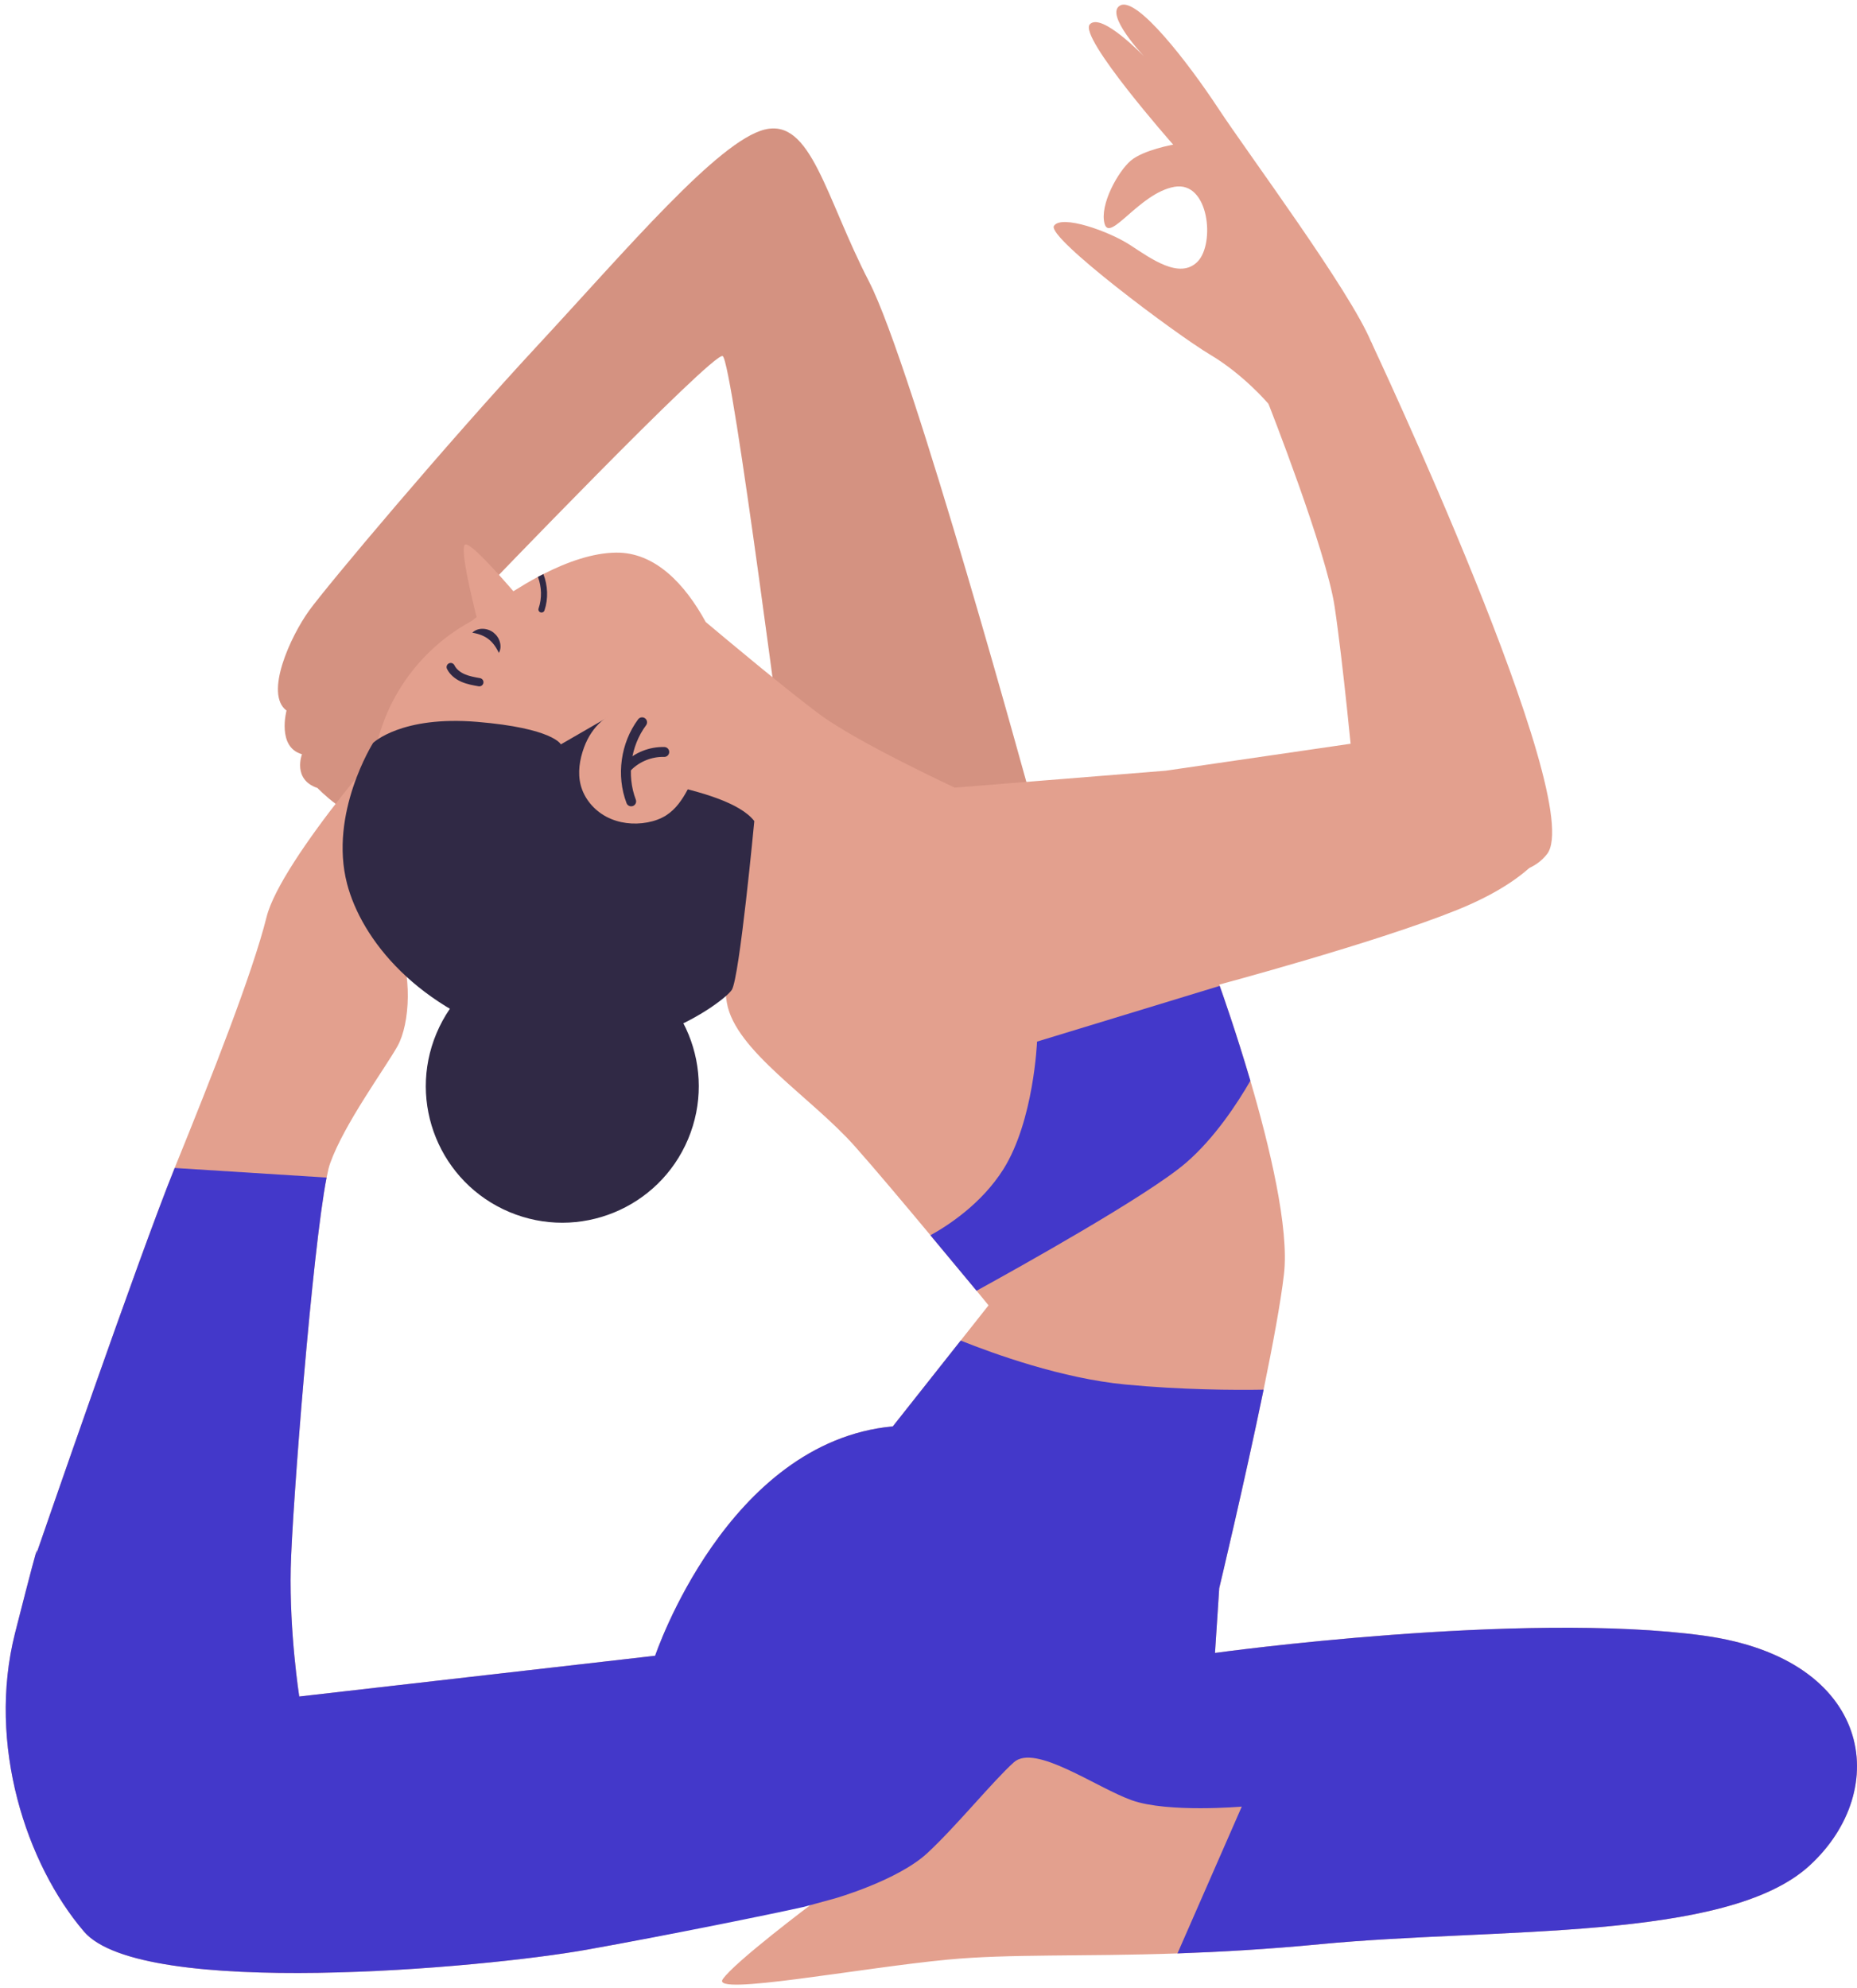
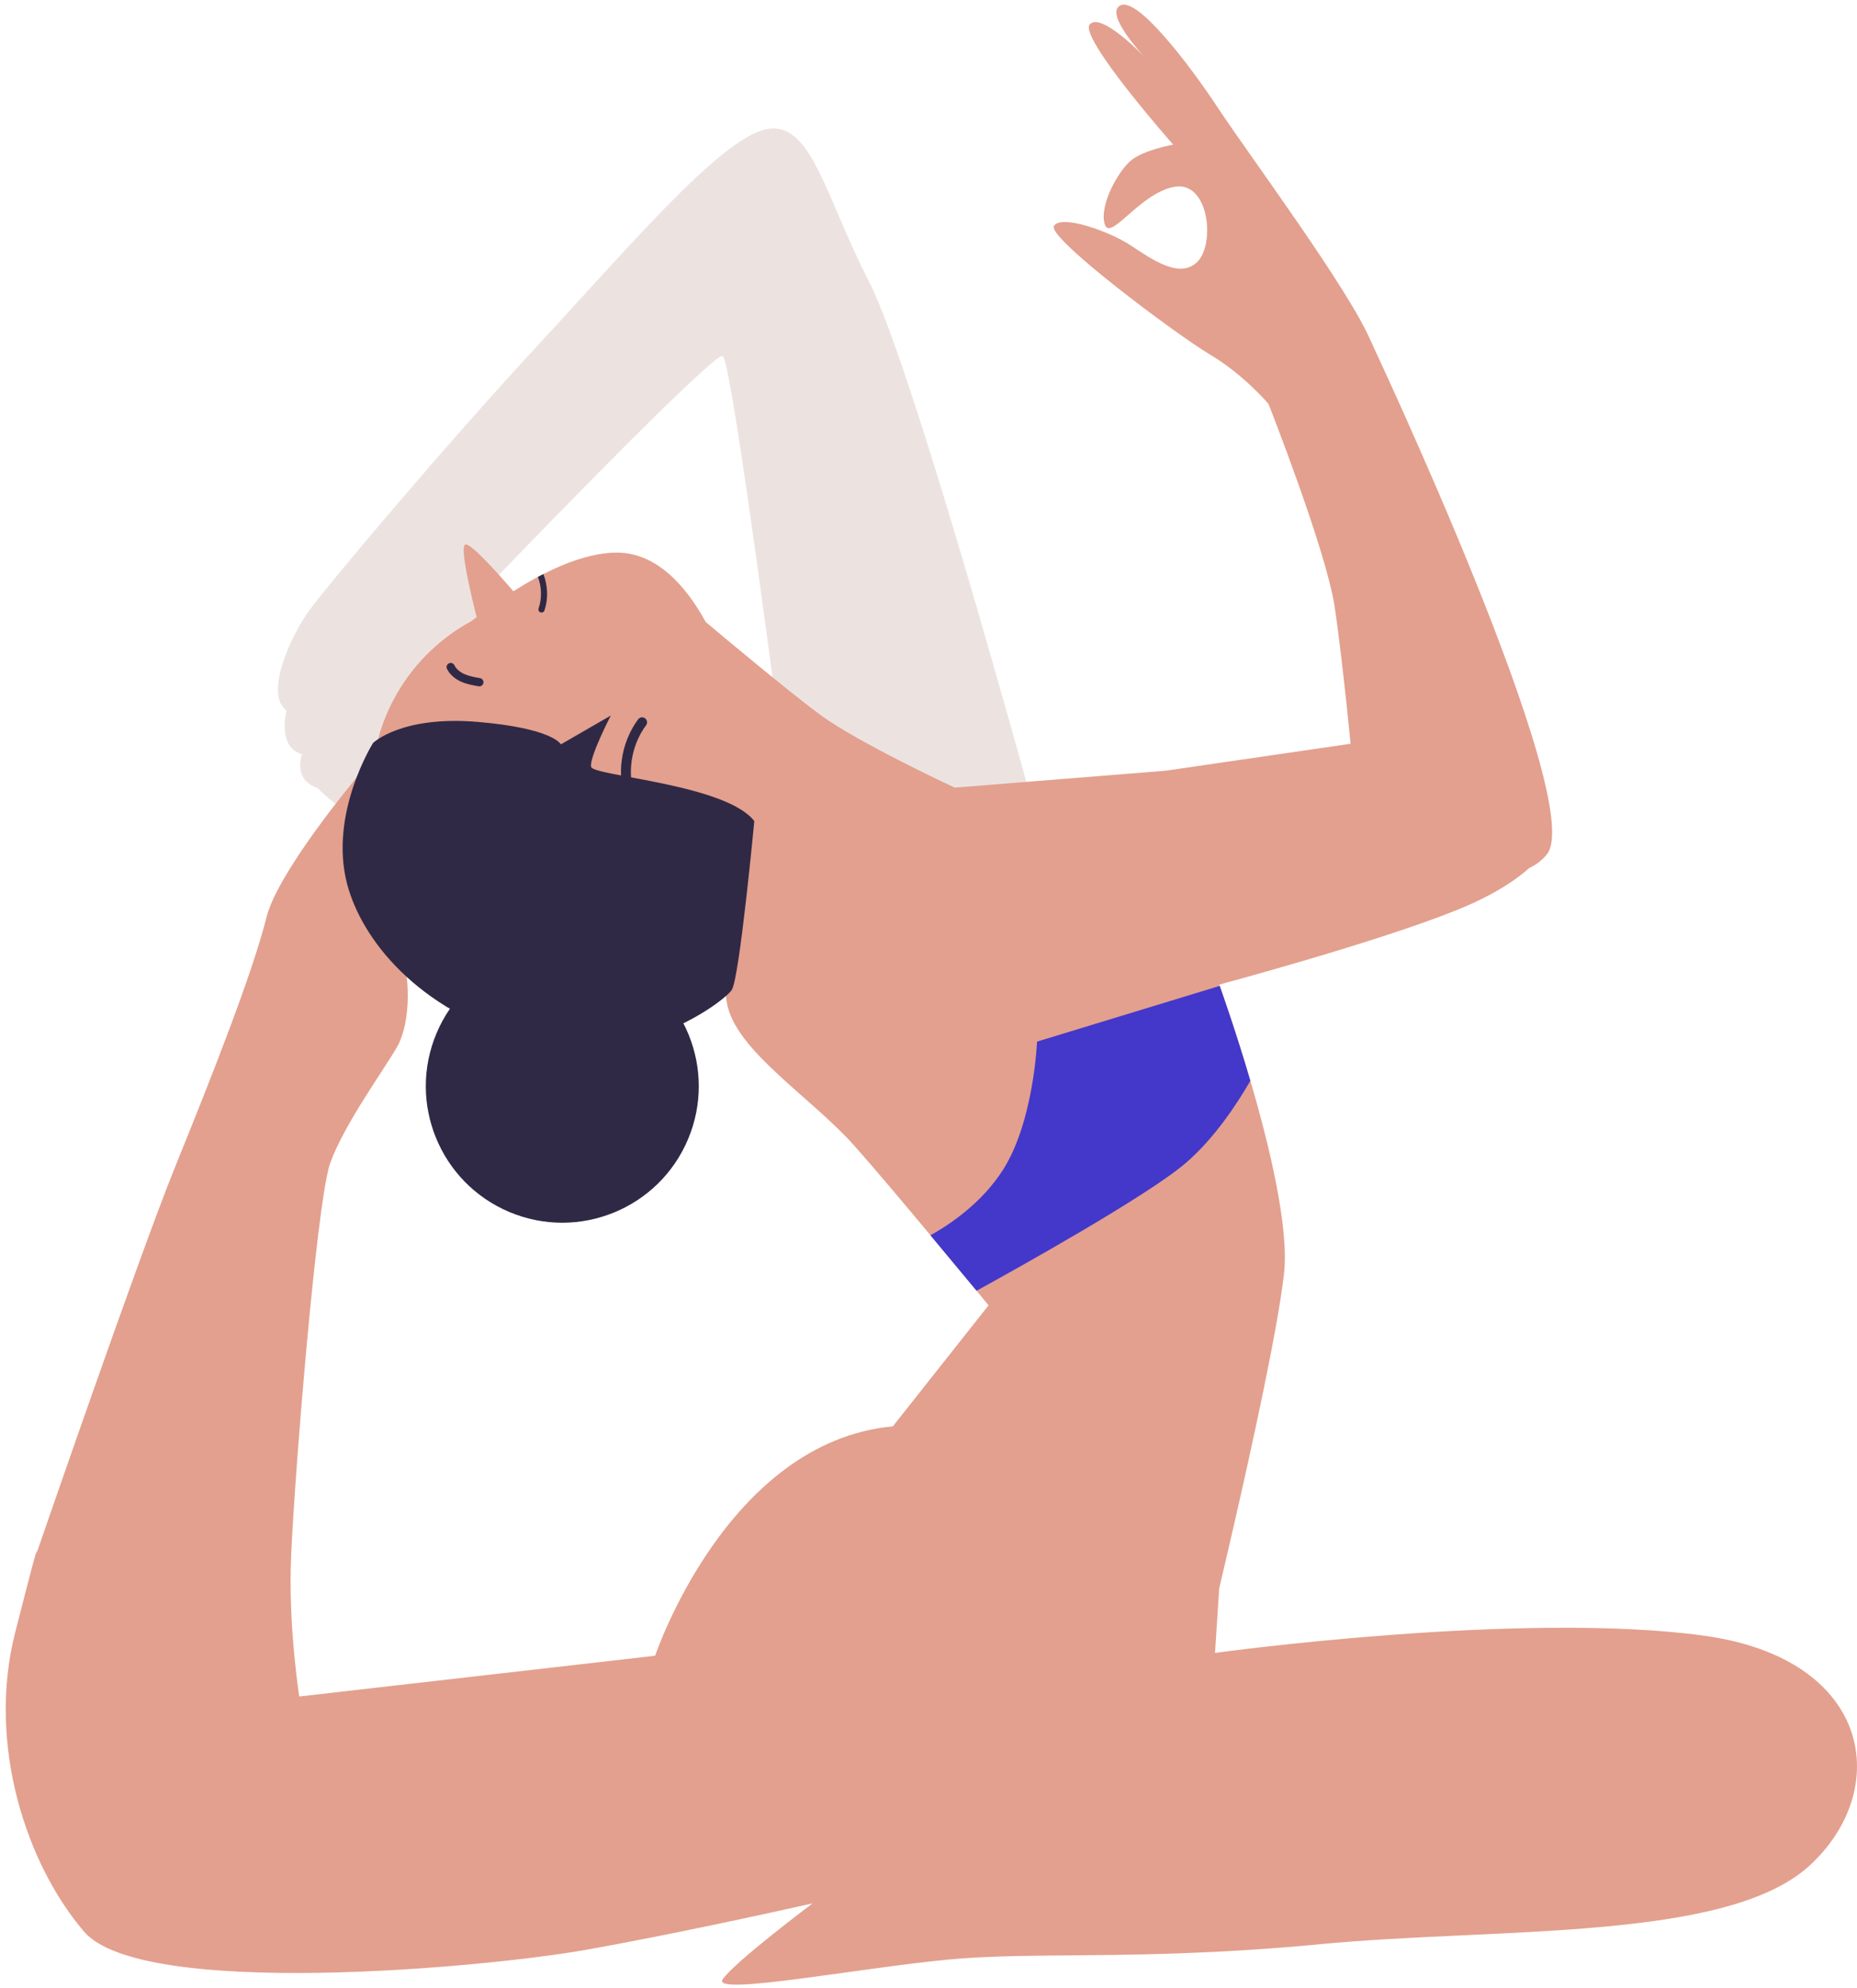
<svg xmlns="http://www.w3.org/2000/svg" width="242" height="259" viewBox="0 0 242 259" fill="none">
-   <path d="M134.323 103.959C134.323 103.959 118.923 47.676 113.24 36.676C107.557 25.677 105.723 15.411 99.674 16.877C93.624 18.343 81.707 32.46 69.974 45.109C58.241 57.759 42.658 76.275 40.275 79.576C37.892 82.875 34.409 90.392 37.341 92.591C37.341 92.591 36.058 97.358 39.358 98.275C39.358 98.275 38.074 101.575 41.375 102.675C41.375 102.675 45.409 106.891 48.158 106.525C50.908 106.158 64.474 91.858 63.924 88.192C63.374 84.525 62.457 77.559 62.457 77.559C62.457 77.559 92.89 45.842 94.174 46.393C95.457 46.943 102.607 103.409 102.79 103.959C102.973 104.508 133.223 112.576 133.223 112.576L134.323 103.959Z" fill="#E3A08E" />
  <path opacity="0.15" d="M134.323 103.959C134.323 103.959 118.923 47.676 113.24 36.676C107.557 25.677 105.723 15.411 99.674 16.877C93.624 18.343 81.707 32.46 69.974 45.109C58.241 57.759 42.658 76.275 40.275 79.576C37.892 82.875 34.409 90.392 37.341 92.591C37.341 92.591 36.058 97.358 39.358 98.275C39.358 98.275 38.074 101.575 41.375 102.675C41.375 102.675 45.409 106.891 48.158 106.525C50.908 106.158 64.474 91.858 63.924 88.192C63.374 84.525 62.457 77.559 62.457 77.559C62.457 77.559 92.89 45.842 94.174 46.393C95.457 46.943 102.607 103.409 102.79 103.959C102.973 104.508 133.223 112.576 133.223 112.576L134.323 103.959Z" fill="#814636" />
  <path d="M176.306 99.925C176.306 99.925 175.022 86.359 173.923 79.025C172.823 71.692 165.306 52.625 165.306 52.625L178.689 44.559C178.689 44.559 206.922 104.507 201.605 111.291C196.289 118.074 180.339 109.458 180.339 109.458L176.306 99.925Z" fill="#E3A08E" />
  <path d="M235.797 243.105C224.972 253.003 195.009 251.128 172.089 253.325C165.121 253.994 158.96 254.338 153.445 254.532C140.822 254.963 131.548 254.575 123.503 255.339C111.956 256.437 92.71 260.11 94.174 257.913C95.639 255.705 105.903 248.004 105.903 248.004C105.903 248.004 105.279 248.144 104.18 248.392C99.689 249.394 87.152 252.14 76.391 254.057C63.004 256.437 18.456 260.476 10.939 251.676C3.421 242.877 -1.706 227.292 1.956 212.805C4.175 204.092 4.714 202.153 4.811 201.98C4.811 202.056 4.746 202.39 4.725 202.508C5.134 201.345 17.983 164.014 22.765 152.188C22.798 152.102 22.83 152.015 22.862 151.94C27.623 140.211 32.913 126.8 34.744 119.465C36.575 112.13 52.526 93.608 55.089 91.96C57.663 90.311 61.112 95.049 62.21 103.299C63.309 111.549 49.403 117.633 51.611 122.21C53.808 126.799 53.441 133.401 51.793 136.331C50.145 139.26 44.855 146.446 43.025 151.573C42.873 151.983 42.723 152.618 42.562 153.436C40.709 162.807 38.059 196.616 37.887 204.37C37.704 212.804 38.997 221.054 38.997 221.054L85.376 215.744C85.376 215.744 94.724 187.869 116.352 185.855L125.195 174.675L128.825 170.086C128.825 170.086 128.233 169.365 127.264 168.18C125.863 166.489 123.666 163.839 121.253 160.952C117.838 156.859 114.005 152.293 111.409 149.373C105.722 142.954 95.824 136.912 94.726 130.676C93.627 124.439 97.289 113.626 97.289 113.626L95.91 112.538C92.108 121.316 83.362 127.467 73.184 127.467C59.516 127.467 48.434 116.383 48.434 102.716C48.434 93.302 53.689 85.128 61.423 80.938C61.649 80.765 61.886 80.583 62.112 80.41C61.347 77.373 59.904 71.266 60.626 70.953C61.272 70.673 64.718 74.507 66.904 77.038C67.95 76.381 69.016 75.746 70.103 75.164C70.34 75.035 70.577 74.917 70.814 74.798C73.991 73.183 77.255 72.052 80.238 72.008C85.386 71.922 89.286 76.144 91.967 81.045C94.434 83.123 102.652 89.995 106.82 93.087C111.775 96.759 124.419 102.629 124.419 102.629L151.928 100.421L177.045 96.76L201.968 109.771C201.968 109.771 200.32 114.359 189.873 118.57C179.425 122.793 158.886 128.296 158.886 128.296C158.886 128.296 158.907 128.349 158.95 128.458C159.284 129.405 161.083 134.489 162.946 140.822C165.434 149.31 168.03 160.048 167.319 166.058C166.91 169.623 165.876 175.191 164.669 181.072C162.149 193.308 158.886 206.943 158.886 206.943L158.336 215.377C158.336 215.377 198.262 209.862 222.044 213.126C244.048 216.157 246.611 233.206 235.797 243.105Z" fill="#E3A08E" />
  <path d="M162.945 140.826C161.276 143.724 158.292 148.302 154.533 151.533C149.6 155.777 132.733 165.179 127.262 168.185C125.861 166.494 123.664 163.844 121.251 160.957C123.535 159.697 127.907 156.864 130.751 152.362C134.736 146.029 135.145 135.721 135.145 135.721L158.948 128.462C159.283 129.409 161.082 134.493 162.945 140.826Z" fill="#4338CA" />
-   <path d="M235.797 243.104C224.972 253.003 195.009 251.128 172.089 253.325C165.121 253.994 158.96 254.338 153.445 254.532L161.824 235.402C161.824 235.402 152.195 236.232 147.521 234.584C142.847 232.925 134.876 227.152 132.119 229.63C129.372 232.107 124.698 237.88 120.853 241.455C116.997 245.031 108.793 247.368 108.793 247.368L104.761 248.468C100.269 249.469 87.151 252.14 76.391 254.058C63.004 256.438 18.456 260.477 10.939 251.677C3.421 242.878 -1.706 227.293 1.956 212.806C4.175 204.092 4.714 202.154 4.811 201.981C4.811 202.056 4.746 202.391 4.725 202.509C5.134 201.346 17.983 164.015 22.765 152.188L42.562 153.438C40.709 162.808 38.059 196.617 37.887 204.372C37.704 212.805 38.997 221.055 38.997 221.055L85.376 215.745C85.376 215.745 94.724 187.871 116.352 185.857L125.195 174.676C129.525 176.41 138.4 179.62 146.704 180.407C154.081 181.106 160.792 181.139 164.669 181.075C162.149 193.31 158.886 206.946 158.886 206.946L158.336 215.379C158.336 215.379 198.262 209.864 222.044 213.128C244.048 216.157 246.611 233.206 235.797 243.104Z" fill="#4338CA" />
  <path d="M165.306 52.626C165.306 52.626 162.098 48.822 157.698 46.209C153.298 43.597 136.386 30.947 137.349 29.435C138.311 27.923 144.498 30.122 147.248 31.91C149.998 33.697 153.711 36.447 156.048 34.109C158.385 31.772 157.56 23.522 153.023 24.347C148.485 25.172 144.635 31.635 143.948 29.16C143.261 26.685 145.735 22.285 147.385 20.91C149.035 19.534 152.885 18.847 152.885 18.847C152.885 18.847 140.511 4.823 142.023 3.172C143.535 1.522 149.173 7.434 149.173 7.434C149.173 7.434 143.81 1.797 146.01 0.697C148.21 -0.403 154.809 8.122 158.797 14.172C162.785 20.222 175.893 37.822 178.689 44.559C181.485 51.296 182.721 57.071 182.721 57.071L171.997 63.258L165.306 52.626Z" fill="#E3A08E" />
  <path d="M89.669 148.429C93.477 139.376 89.224 128.95 80.171 125.143C71.118 121.335 60.692 125.587 56.884 134.64C53.077 143.694 57.329 154.119 66.382 157.927C75.435 161.735 85.861 157.482 89.669 148.429Z" fill="#302945" />
  <path d="M48.616 96.809C48.616 96.809 52.283 93.234 62.183 94.059C72.083 94.883 73.091 96.992 73.091 96.992L79.599 93.234C79.599 93.234 76.758 98.734 77.033 99.926C77.308 101.117 94.587 102.172 98.299 106.984C98.299 106.984 96.374 127.425 95.365 128.983C94.357 130.541 82.349 139.616 68.324 135.583C54.3 131.549 47.096 122.341 45.225 115.142C42.841 105.974 48.616 96.809 48.616 96.809Z" fill="#302945" />
-   <path d="M76.108 97.397C75.536 98.96 75.26 100.683 75.675 102.295C76.13 104.065 77.416 105.574 79.033 106.427C80.649 107.279 82.565 107.494 84.362 107.16C85.233 106.998 86.088 106.707 86.832 106.228C88.059 105.44 88.917 104.192 89.599 102.903C90.397 101.395 91.01 99.677 90.684 98.001C90.437 96.725 89.662 95.603 88.746 94.678C84.53 90.425 78.16 91.782 76.108 97.397Z" fill="#E3A08E" />
  <path d="M82.252 104.418C80.966 101.039 81.521 97.02 83.676 94.115" stroke="#302945" stroke-width="1.291" stroke-miterlimit="10" stroke-linecap="round" stroke-linejoin="round" />
-   <path d="M81.82 99.856C83.059 98.623 84.818 97.929 86.565 97.982" stroke="#302945" stroke-width="1.291" stroke-miterlimit="10" stroke-linecap="round" stroke-linejoin="round" />
  <path d="M70.953 79.541C70.899 79.714 70.738 79.811 70.576 79.811C70.532 79.811 70.479 79.811 70.436 79.789C70.231 79.725 70.112 79.487 70.188 79.283C70.64 77.958 70.587 76.472 70.102 75.168C70.339 75.039 70.576 74.92 70.813 74.802C71.394 76.299 71.47 78.012 70.953 79.541Z" fill="#302945" />
-   <path d="M61.55 82.442C62.243 81.749 63.48 81.791 64.3 82.416C64.707 82.737 65.013 83.174 65.143 83.657C65.279 84.133 65.255 84.657 65.008 85.074C64.804 84.641 64.602 84.307 64.38 84.011C64.152 83.722 63.918 83.468 63.648 83.274C63.39 83.064 63.082 82.906 62.742 82.762C62.396 82.626 62.022 82.522 61.55 82.442Z" fill="#302945" />
  <path d="M62.465 89.432C62.434 89.432 62.403 89.429 62.371 89.424C61.629 89.293 60.862 89.157 60.13 88.84C59.263 88.461 58.596 87.864 58.251 87.156C58.121 86.89 58.232 86.568 58.5 86.437C58.768 86.307 59.09 86.418 59.22 86.685C59.452 87.162 59.928 87.576 60.56 87.852C61.175 88.118 61.879 88.243 62.559 88.363C62.851 88.415 63.047 88.695 62.995 88.987C62.949 89.248 62.721 89.432 62.465 89.432Z" fill="#302945" />
</svg>